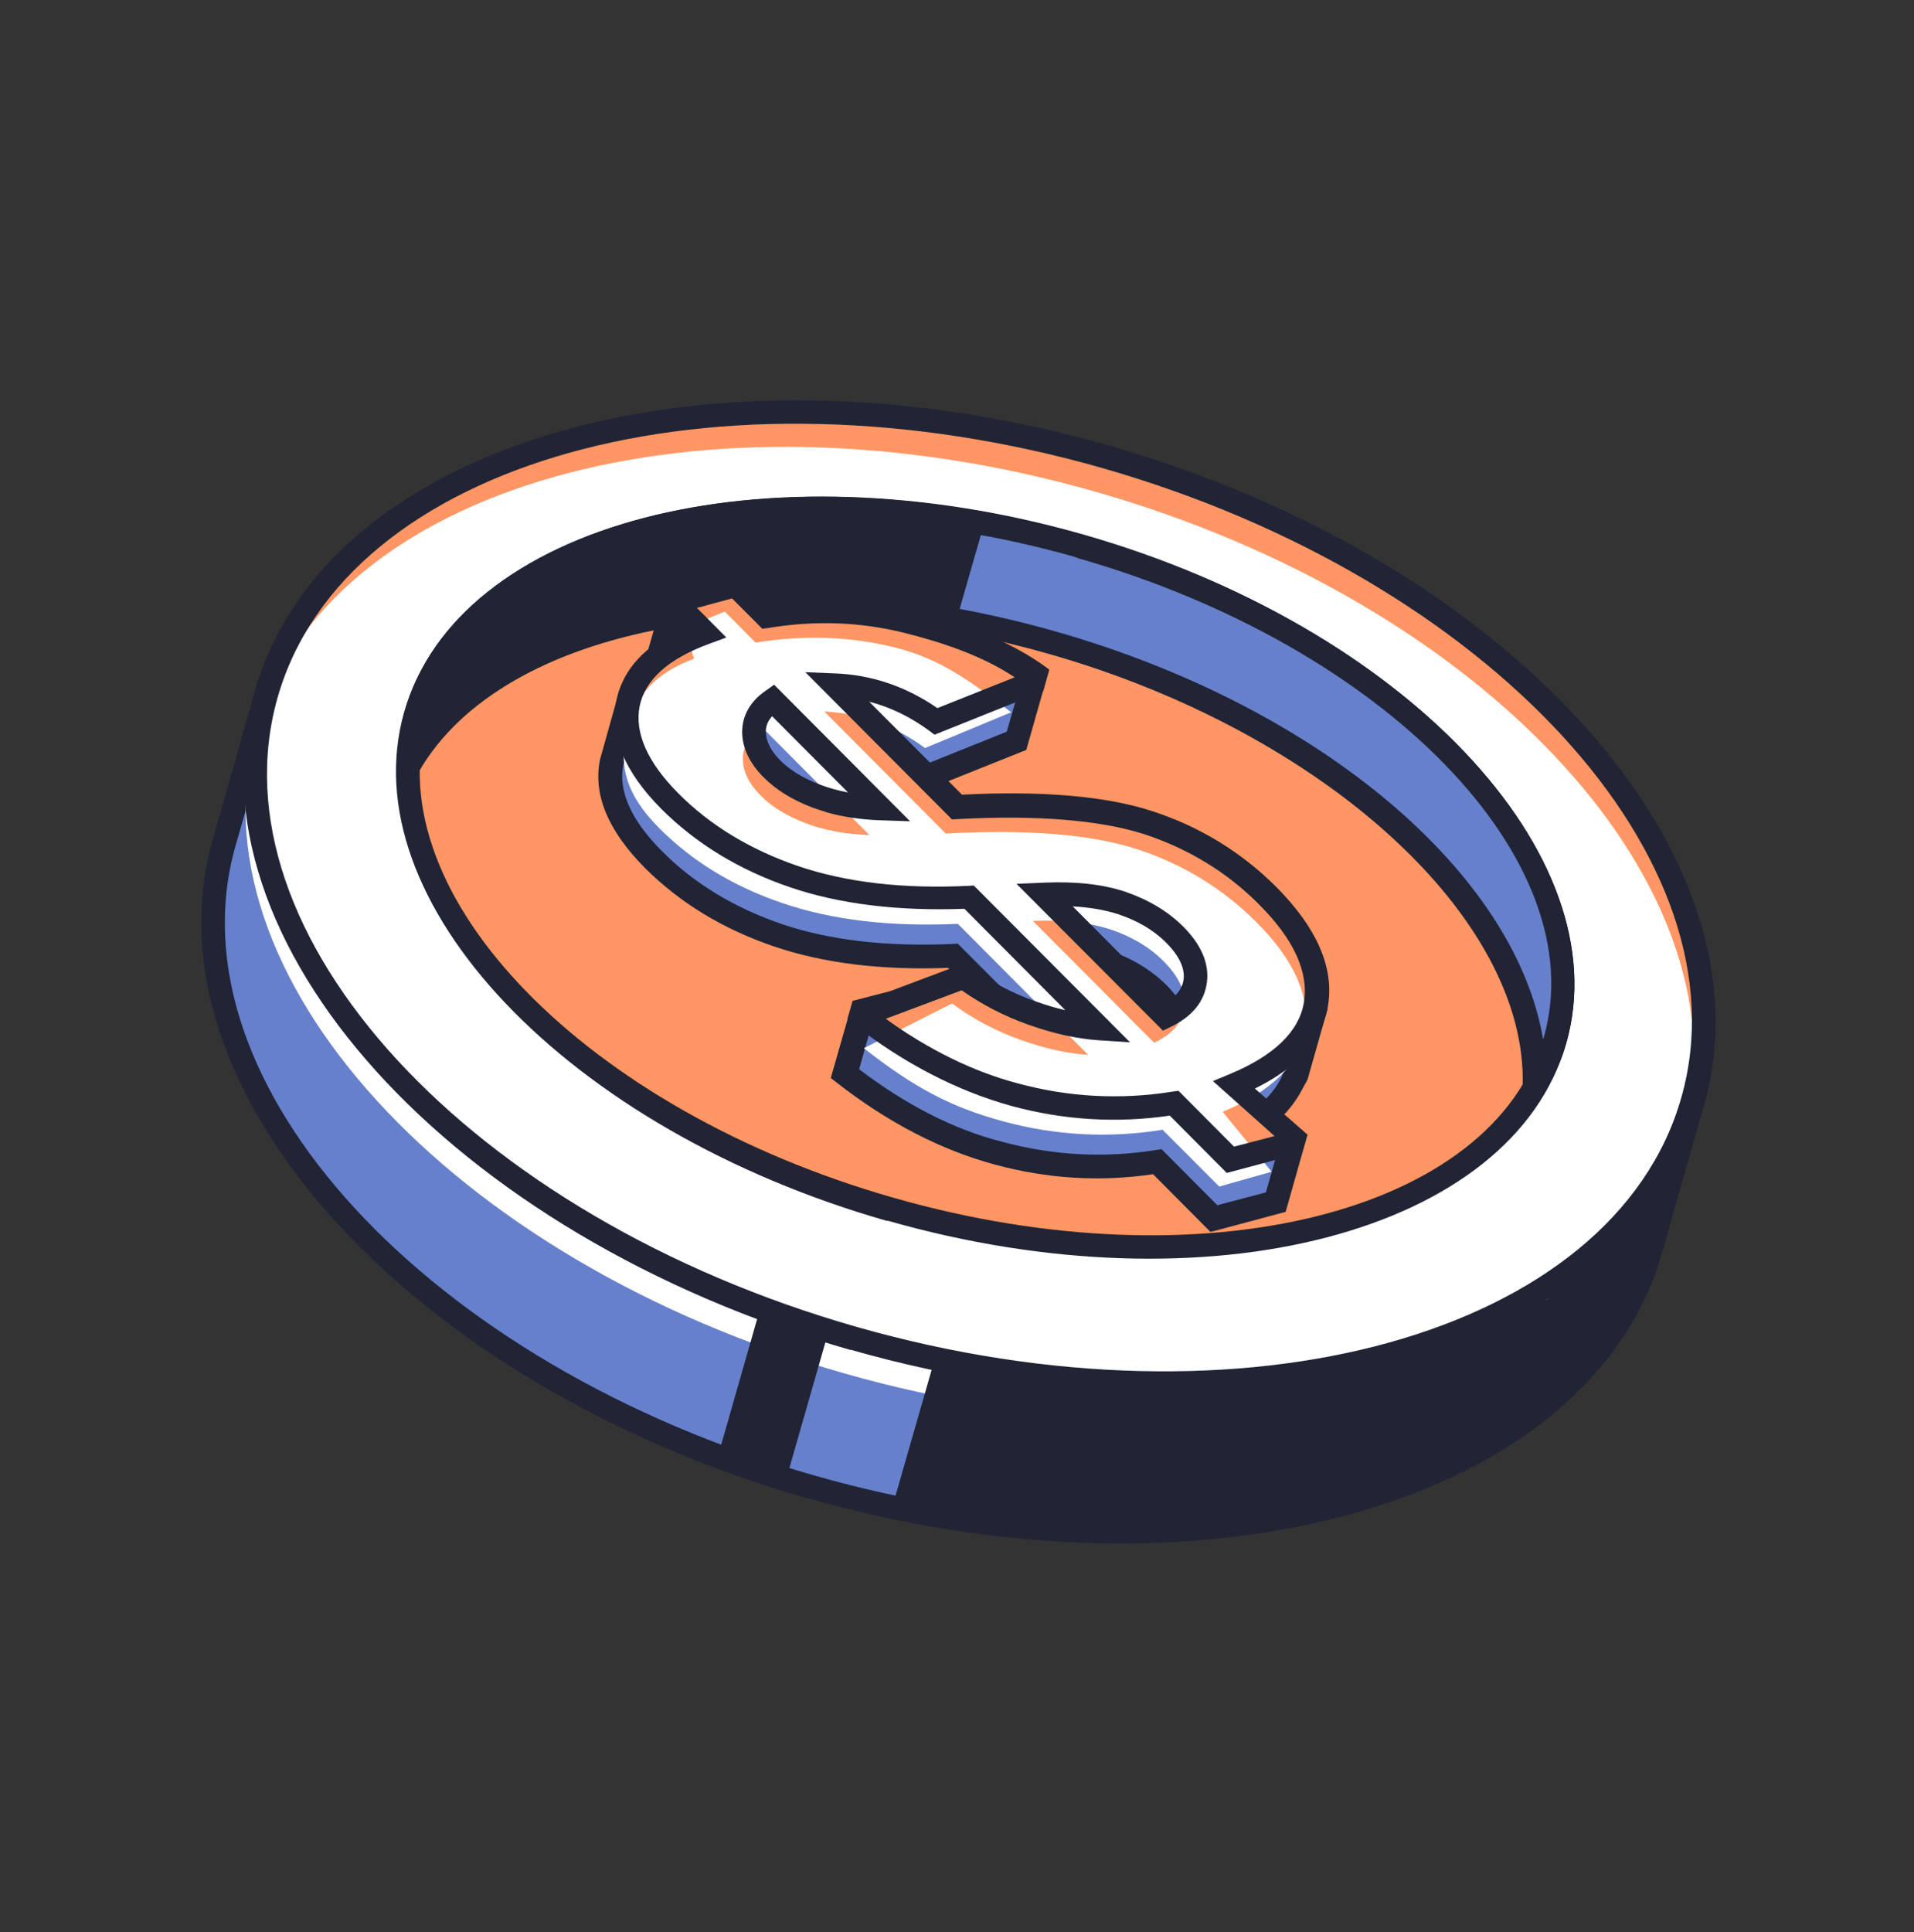
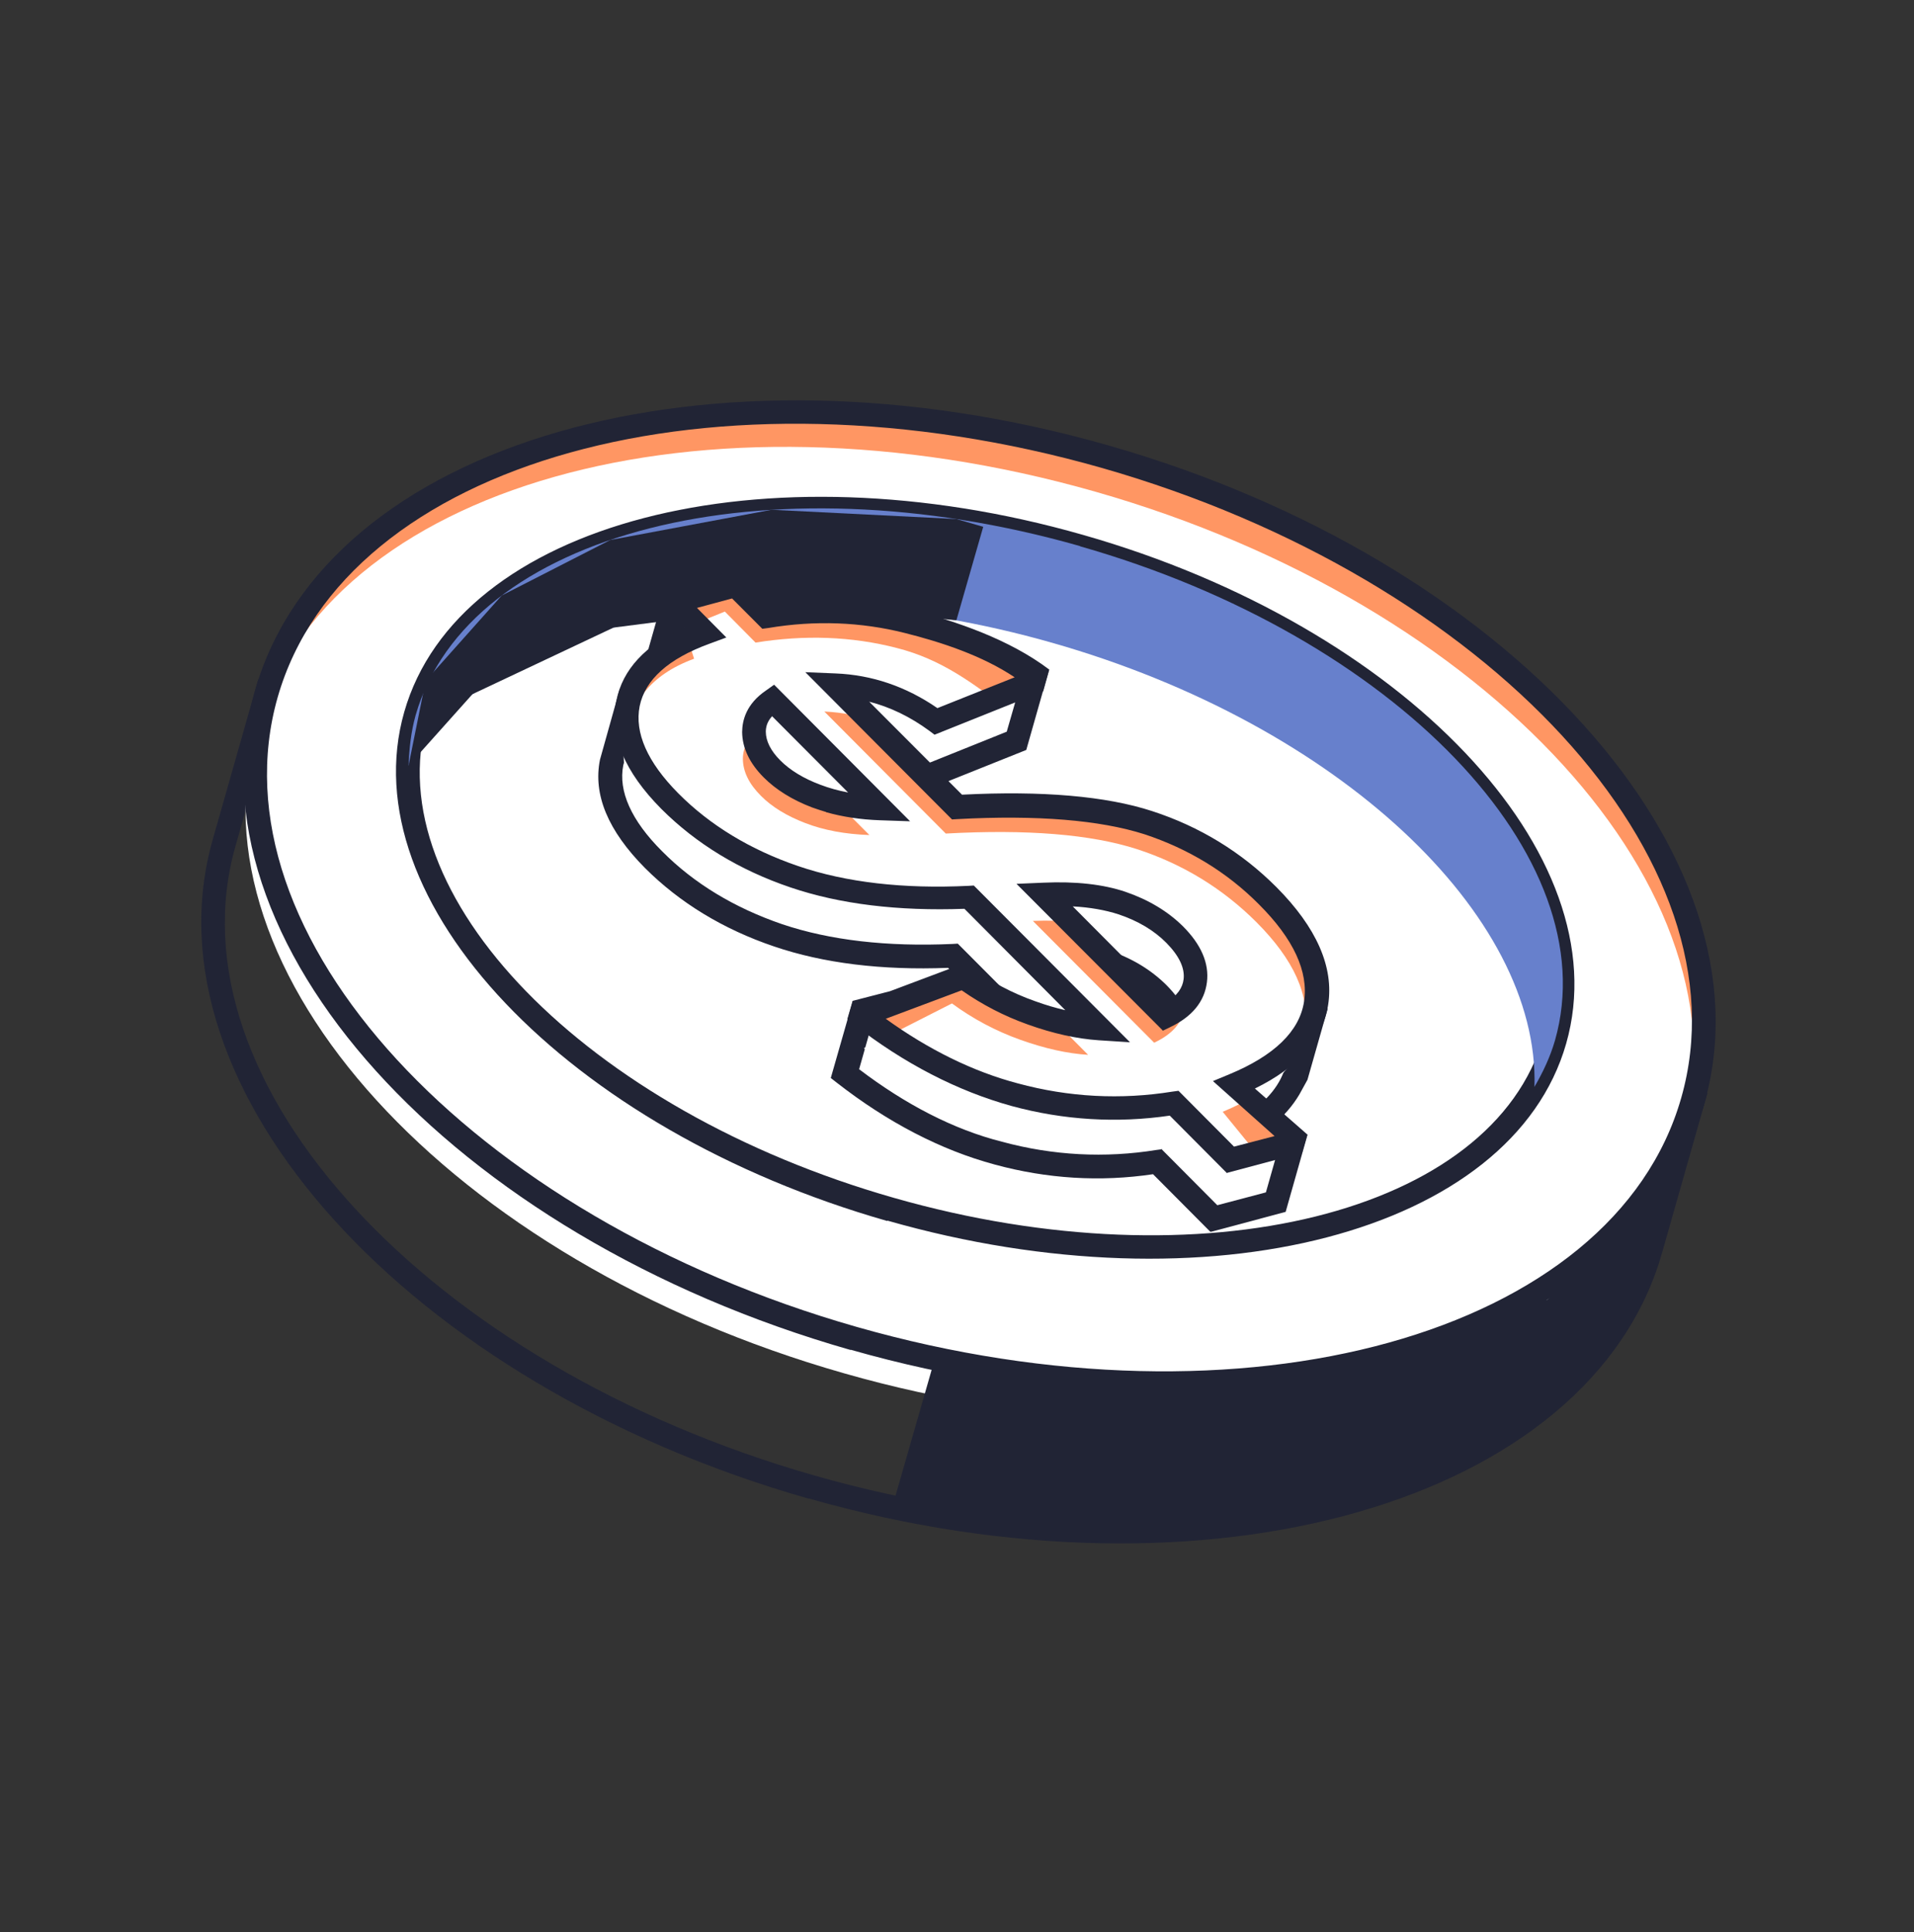
<svg xmlns="http://www.w3.org/2000/svg" width="108" height="109" viewBox="0 0 108 109" fill="none">
  <rect x="0" y="0" width="108" height="109" fill="#333333" stroke="none" />
-   <path d="M93.127 61.437C90.291 50.249 77.439 39.131 59.977 34.144C42.517 29.157 25.741 31.816 17.42 39.829L15.027 39.153L12.626 47.535C8.71 61.267 23.543 77.549 45.767 83.884C67.993 90.22 89.19 84.236 93.106 70.503L95.507 62.122L93.114 61.446L93.127 61.437Z" fill="#6780CC" />
  <path d="M45.611 84.542C23.061 78.106 7.987 61.431 12.007 47.351L14.574 38.325L17.247 39.093C26.04 30.921 43.203 28.668 60.165 33.503C77.115 38.348 90.517 49.307 93.674 60.891L96.348 61.659L93.782 70.685C89.775 84.756 68.152 90.965 45.624 84.533L45.611 84.542ZM15.502 39.985L13.289 47.726C9.481 61.089 24.144 77.023 45.977 83.247C67.811 89.471 88.679 83.683 92.487 70.319L94.701 62.579L92.579 61.983L92.484 61.602C89.627 50.331 76.49 39.553 59.799 34.798C43.099 30.029 26.27 32.259 17.894 40.33L17.62 40.603L15.498 40.007L15.502 39.985Z" fill="#212435" />
  <path d="M95.516 62.135C91.6 75.867 70.399 81.873 48.178 75.516C25.953 69.18 11.12 52.899 15.036 39.166C18.952 25.433 40.153 19.427 62.375 25.785C84.6 32.12 99.445 48.392 95.516 62.135Z" fill="#FF9663" />
  <path d="M94.959 64.092C91.043 77.825 69.842 83.831 47.621 77.473C25.396 71.138 10.563 54.856 14.479 41.123C18.395 27.39 39.583 21.394 61.818 27.742C84.03 34.087 98.875 50.359 94.959 64.092Z" fill="white" />
  <path d="M47.99 76.157C25.44 69.721 10.366 53.045 14.386 38.965C18.402 24.908 40.016 18.686 62.553 25.131C85.103 31.567 100.177 48.242 96.16 62.3C92.153 76.371 70.531 82.579 48.003 76.147L47.99 76.157ZM62.191 26.403C40.357 20.179 19.485 25.99 15.667 39.34C11.859 52.704 26.522 68.638 48.356 74.862C70.189 81.086 91.058 75.298 94.866 61.934C98.683 48.584 84.02 32.649 62.191 26.403Z" fill="#212435" />
-   <path d="M87.742 58.697C84.797 69.026 68.023 73.304 50.268 68.233C32.514 63.163 20.528 50.687 23.473 40.357C26.418 30.027 43.192 25.75 60.947 30.82C78.692 35.878 90.687 48.367 87.742 58.697Z" fill="#FF9663" />
  <path d="M50.068 68.883C31.997 63.725 19.761 50.842 22.81 40.166C25.859 29.489 43.032 25.005 61.112 30.176C79.195 35.325 91.419 48.217 88.374 58.871C85.325 69.548 68.151 74.032 50.072 68.861L50.068 68.883ZM60.75 31.448C43.387 26.489 26.942 30.571 24.104 40.532C21.267 50.492 33.071 62.629 50.447 67.579C67.81 72.539 84.255 68.456 87.092 58.496C89.929 48.536 78.126 36.398 60.75 31.448Z" fill="#212435" />
  <path d="M60.938 30.807C43.192 25.749 26.409 30.014 23.451 40.353C23.193 41.278 23.09 42.229 23.053 43.192C27.905 34.801 43.224 31.657 59.381 36.266C75.539 40.874 86.88 51.624 86.584 61.316C87.065 60.485 87.471 59.631 87.742 58.696C90.687 48.367 78.692 35.878 60.947 30.82L60.938 30.807Z" fill="#6780CC" />
-   <path d="M85.81 62.531L85.917 61.284C86.221 51.82 74.733 41.331 59.207 36.897C43.681 32.463 28.389 35.315 23.649 43.509L22.879 44.837L22.399 43.15C22.434 41.994 22.572 41.037 22.823 40.156C25.872 29.48 43.046 24.995 61.138 30.157C79.195 35.325 91.419 48.216 88.374 58.871C88.123 59.752 87.736 60.632 87.158 61.629L85.81 62.531ZM60.75 31.448C43.387 26.488 26.942 30.571 24.105 40.531C24.097 40.576 24.08 40.607 24.073 40.651C30.353 33.526 44.64 31.371 59.569 35.625C74.499 39.879 85.489 49.259 87.07 58.629C87.087 58.598 87.094 58.553 87.111 58.522C89.948 48.562 78.144 36.424 60.769 31.474L60.75 31.448Z" fill="#212435" />
  <path d="M55.48 29.719L53.967 34.991L44.517 34.131L34.617 35.406L26.659 39.161L23.053 43.192L24.017 38.409L28.313 33.594L34.434 30.464L43.54 28.759L53.959 29.281L55.48 29.719Z" fill="#212435" />
-   <path d="M70.046 63.845C71.606 62.968 72.602 61.927 73.045 60.714C73.054 60.727 73.095 60.757 73.095 60.757L74.118 57.18L71.966 55.474C71.589 54.943 71.131 54.41 70.585 53.863C68.683 51.959 66.441 50.591 63.849 49.745C61.256 48.898 57.649 48.599 53.058 48.864L46.205 41.98C48.254 42.063 50.144 42.745 51.886 44.041L57.37 41.853L58.314 38.547L52.001 38.887L52.029 38.926C51.445 38.737 50.871 38.56 50.293 38.406C47.746 37.761 45.097 37.658 42.333 38.105L41.446 37.215L41.934 37.023L42.376 35.48L38.07 33.981L36.59 39.19L38.315 38.489L38.861 39.036C38.046 39.343 37.395 39.69 36.807 40.069C36.122 39.601 35.591 39.238 35.591 39.238L34.504 43.055C34.153 44.808 34.95 46.639 36.861 48.556C38.763 50.46 41.099 51.878 43.88 52.824C46.661 53.771 49.958 54.154 53.736 53.98L61.097 61.36C59.936 61.29 58.652 60.995 57.275 60.512C56.405 60.195 55.576 59.771 54.777 59.306L55.184 58.645L48.595 57.309L47.652 60.614C50.44 62.804 53.322 64.303 56.309 65.101C59.306 65.913 62.288 66.073 65.311 65.578L68.509 68.782L71.982 67.851L72.925 64.546L70.064 63.871L70.046 63.845ZM45.115 48.258C44.076 47.867 43.24 47.35 42.616 46.721C41.934 46.036 41.595 45.341 41.599 44.636C41.595 43.917 41.956 43.328 42.664 42.843L48.739 48.935C47.37 48.876 46.164 48.662 45.115 48.258ZM64.806 60.651L57.963 53.78C59.707 53.708 61.171 53.875 62.37 54.27C63.568 54.665 64.561 55.265 65.339 56.057C66.217 56.934 66.606 57.808 66.509 58.658C66.411 59.508 65.832 60.174 64.806 60.651Z" fill="#6780CC" />
  <path d="M68.289 69.486L65.062 66.243C62.082 66.687 59.082 66.502 56.13 65.698C53.088 64.879 50.081 63.313 47.23 61.09L46.878 60.815L48.12 56.477L56.263 58.131L55.716 59.008C56.353 59.354 56.925 59.61 57.505 59.822C58.085 60.033 58.65 60.196 59.187 60.321L53.495 54.601C49.756 54.747 46.463 54.341 43.682 53.395C40.803 52.421 38.354 50.927 36.393 48.967C34.318 46.875 33.453 44.838 33.855 42.855L34.967 38.883L36.009 38.648L37.601 33.047L43.177 34.987L42.543 37.331C45.265 36.934 47.923 37.05 50.434 37.701C50.937 37.831 51.458 37.987 51.952 38.161L59.194 37.784L57.909 42.308L51.776 44.763L51.483 44.543C50.418 43.76 49.268 43.213 48.09 42.901L53.327 48.146C57.844 47.914 61.461 48.226 64.053 49.072C66.743 49.946 69.098 51.391 71.068 53.363C71.605 53.898 72.062 54.43 72.472 54.978L74.917 56.904L73.775 60.917L73.315 61.751C72.934 62.393 72.41 63 71.739 63.537L73.778 64.016L72.545 68.367L68.333 69.493L68.289 69.486ZM65.53 64.817L68.688 67.992L71.43 67.268L72.075 64.995L68.228 64.086L69.737 63.246C71.133 62.467 72.043 61.526 72.438 60.464L72.755 59.594L73.375 57.397L71.44 55.83C71.071 55.312 70.632 54.805 70.114 54.296C68.312 52.478 66.119 51.152 63.647 50.337C61.139 49.528 57.598 49.24 53.09 49.485L52.791 49.503L44.514 41.195L46.223 41.266C48.272 41.348 50.201 42.003 51.967 43.223L56.806 41.279L57.408 39.193L52.785 39.441L52.846 39.827L51.786 39.489C51.238 39.294 50.699 39.112 50.13 38.971C47.681 38.354 45.089 38.249 42.44 38.692L42.102 38.738L40.259 36.89L41.383 36.441L41.566 35.822L38.617 35.406L37.593 37.968L38.473 37.615L40.071 39.228L39.099 39.589C38.418 39.839 37.797 40.145 37.17 40.552L36.808 40.81L35.992 40.24L35.17 43.167C34.879 44.622 35.614 46.284 37.361 48.025C39.163 49.843 41.45 51.219 44.133 52.138C46.828 53.047 50.059 53.419 53.744 53.253L54.044 53.235L62.857 62.078L61.099 61.964C59.87 61.883 58.53 61.589 57.09 61.074C56.261 60.786 55.428 60.384 54.485 59.826L53.892 59.487L54.157 59.065L49.121 58.047L48.477 60.32C51.073 62.295 53.807 63.723 56.54 64.411C59.417 65.191 62.354 65.343 65.258 64.874L65.597 64.829L65.53 64.817ZM64.663 61.435L56.414 53.166L57.929 53.102C59.743 53.019 61.309 53.192 62.57 53.62C63.876 54.056 64.95 54.715 65.81 55.566C66.833 56.593 67.294 57.651 67.159 58.722C67.021 59.815 66.319 60.666 65.072 61.242L64.65 61.445L64.663 61.435ZM59.575 54.427L64.926 59.805C65.484 59.466 65.771 59.047 65.844 58.546C65.917 57.909 65.587 57.227 64.877 56.504C64.176 55.793 63.264 55.252 62.164 54.885C61.42 54.635 60.556 54.489 59.584 54.44L59.575 54.427ZM45.667 49.114C45.395 49.034 45.137 48.945 44.878 48.856C43.754 48.428 42.837 47.852 42.154 47.167C41.344 46.359 40.943 45.494 40.933 44.603C40.939 43.955 41.166 43.013 42.285 42.255L42.738 41.933L50.41 49.638L48.71 49.58C47.611 49.544 46.601 49.385 45.676 49.127L45.667 49.114ZM45.351 47.602C45.833 47.786 46.367 47.933 46.921 48.026L42.621 43.714C42.314 44.049 42.271 44.372 42.278 44.602C42.281 45.126 42.553 45.673 43.099 46.221C43.645 46.769 44.41 47.239 45.351 47.602Z" fill="#212435" />
  <path d="M62.026 58.007L54.664 50.627C50.886 50.801 47.59 50.417 44.809 49.471C42.015 48.534 39.669 47.103 37.79 45.203C35.87 43.273 35.085 41.432 35.433 39.702C35.785 37.949 37.23 36.608 39.777 35.692L38.043 33.942L41.515 33.01L43.249 34.761C46.013 34.314 48.675 34.408 51.209 35.062C53.755 35.707 56.114 36.856 58.286 38.508L52.802 40.697C51.047 39.41 49.157 38.728 47.121 38.636L53.974 45.52C58.574 45.268 62.159 45.563 64.764 46.4C67.357 47.246 69.609 48.628 71.501 50.519C73.617 52.641 74.53 54.663 74.228 56.595C73.939 58.517 72.381 60.056 69.599 61.217L72.885 64.516L69.412 65.447L66.214 62.243C63.204 62.728 60.209 62.578 57.212 61.766C54.215 60.955 51.334 59.456 48.555 57.28L54.318 55.127C55.505 55.998 56.791 56.682 58.178 57.177C59.564 57.672 60.839 57.955 62.001 58.025L62.026 58.007ZM43.612 39.516C42.913 40.014 42.551 40.602 42.547 41.308C42.551 42.027 42.89 42.722 43.563 43.394C44.187 44.023 45.014 44.526 46.062 44.93C47.111 45.335 48.304 45.558 49.686 45.608L43.612 39.516ZM65.753 57.323C66.792 56.837 67.359 56.18 67.456 55.331C67.553 54.481 67.174 53.62 66.287 52.73C65.508 51.938 64.502 51.347 63.317 50.943C62.119 50.547 60.654 50.381 58.91 50.452L65.753 57.323Z" fill="#FF9663" />
  <path d="M61.398 59.508L54.049 52.119C50.271 52.293 46.974 51.909 44.193 50.963C41.4 50.026 39.054 48.594 37.174 46.695C35.254 44.765 34.975 43.169 35.314 41.425C35.666 39.673 36.614 38.1 39.165 37.162L38.613 35.428L40.9 34.502L42.633 36.252C45.398 35.806 48.06 35.9 50.593 36.554C53.14 37.199 54.887 38.529 57.059 40.182L52.196 42.202C50.441 40.915 48.55 40.233 46.515 40.141L53.367 47.025C57.968 46.773 61.553 47.068 64.158 47.905C66.751 48.751 69.002 50.133 70.895 52.023C73.011 54.145 73.924 56.168 73.622 58.099C73.333 60.022 71.775 61.56 68.993 62.722L71.752 66.103L68.797 66.939L65.598 63.735C62.588 64.22 59.594 64.07 56.597 63.258C53.6 62.447 51.523 61.311 48.744 59.135L53.715 56.609C54.902 57.481 56.189 58.165 57.575 58.66C58.962 59.155 60.236 59.438 61.398 59.508ZM42.983 41.017C42.284 41.515 41.923 42.103 41.918 42.809C41.923 43.528 42.262 44.223 42.935 44.895C43.558 45.523 44.385 46.027 45.434 46.431C46.483 46.836 47.676 47.059 49.057 47.109L42.983 41.017ZM65.125 58.824C66.164 58.338 66.73 57.681 66.827 56.831C66.925 55.982 66.545 55.12 65.658 54.231C64.88 53.439 63.874 52.848 62.688 52.444C61.49 52.048 60.025 51.882 58.281 51.953L65.125 58.824Z" fill="white" />
  <path d="M69.232 66.181L66.006 62.938C63.038 63.373 60.026 63.197 57.073 62.393C54.035 61.551 51.025 60.008 48.174 57.785L47.812 57.497L48.111 56.464L50.22 55.919L54.452 54.329L54.736 54.536C55.873 55.365 57.106 56.029 58.43 56.49C59.01 56.702 59.575 56.865 60.112 56.99L54.42 51.27C50.694 51.407 47.388 51.01 44.607 50.064C41.728 49.09 39.279 47.596 37.318 45.636C35.243 43.544 34.378 41.507 34.78 39.523C35.131 37.771 36.412 36.391 38.595 35.402L36.752 33.554L41.725 32.237L43.5 34.017C46.221 33.62 48.879 33.736 51.391 34.386C54 35.064 56.964 36.075 59.207 37.775L58.866 38.993L52.733 41.449L52.439 41.228C51.375 40.446 50.237 39.89 49.046 39.587L54.283 44.832C58.8 44.6 62.417 44.912 65.009 45.758C67.7 46.632 70.055 48.076 72.025 50.048C74.286 52.32 75.277 54.561 74.941 56.692C74.639 58.624 73.255 60.214 70.809 61.41L73.769 64.004L73.47 65.036L69.258 66.162L69.232 66.181ZM66.473 61.512L69.631 64.687L71.919 64.092L68.442 60.989L69.36 60.608C71.907 59.554 73.325 58.175 73.582 56.509C73.843 54.821 72.992 52.969 71.04 51.022C69.238 49.204 67.046 47.878 64.573 47.063C62.075 46.267 58.525 45.967 54.017 46.211L53.718 46.229L45.441 37.921L47.15 37.992C49.198 38.074 51.128 38.729 52.894 39.949L57.254 38.21C55.431 36.991 53.132 36.229 51.044 35.707C48.595 35.09 46.003 34.984 43.353 35.428L43.015 35.473L41.309 33.762L39.328 34.295L40.984 35.964L40.012 36.324C37.706 37.167 36.401 38.349 36.094 39.836C35.797 41.335 36.531 42.997 38.265 44.747C40.068 46.566 42.354 47.942 45.037 48.86C47.742 49.782 50.972 50.154 54.649 49.975L54.948 49.957L63.762 58.8L62.003 58.687C60.775 58.605 59.434 58.312 57.994 57.796C56.661 57.321 55.424 56.68 54.262 55.869L49.981 57.474C52.389 59.212 54.914 60.457 57.435 61.12C60.312 61.9 63.249 62.052 66.154 61.584L66.492 61.538L66.473 61.512ZM65.606 58.13L57.357 49.861L58.872 49.797C60.686 49.714 62.253 49.886 63.514 50.315C64.806 50.76 65.893 51.41 66.753 52.261C67.777 53.288 68.237 54.345 68.102 55.416C67.964 56.51 67.263 57.361 66.024 57.95L65.603 58.153L65.606 58.13ZM60.518 51.121L65.869 56.499C66.428 56.16 66.728 55.732 66.787 55.241C66.86 54.604 66.531 53.922 65.82 53.198C65.12 52.488 64.208 51.947 63.107 51.58C62.372 51.342 61.499 51.184 60.527 51.135L60.518 51.121ZM46.61 45.809C46.339 45.729 46.08 45.64 45.822 45.551C44.697 45.122 43.78 44.547 43.097 43.862C42.288 43.054 41.886 42.188 41.876 41.298C41.883 40.65 42.097 39.717 43.228 38.95L43.681 38.628L51.353 46.333L49.654 46.275C48.555 46.238 47.544 46.08 46.619 45.822L46.61 45.809ZM43.564 40.408C43.257 40.744 43.214 41.067 43.212 41.283C43.215 41.808 43.487 42.355 44.033 42.903C44.58 43.45 45.344 43.921 46.298 44.275C46.78 44.459 47.314 44.605 47.855 44.708L43.555 40.395L43.564 40.408Z" fill="#212435" />
  <path d="M52.75 76.65L50.301 85.182L60.302 86.352L70.265 86.261L81.513 82.933L89.457 77.296L92.467 72.811L94.232 66.112L87.323 73.314L76.594 76.876L61.735 77.898L52.75 76.65Z" fill="#212435" />
-   <path d="M46.73 75.181L44.329 83.563L40.511 82.146L43.026 73.351L46.73 75.181Z" fill="#212435" />
</svg>